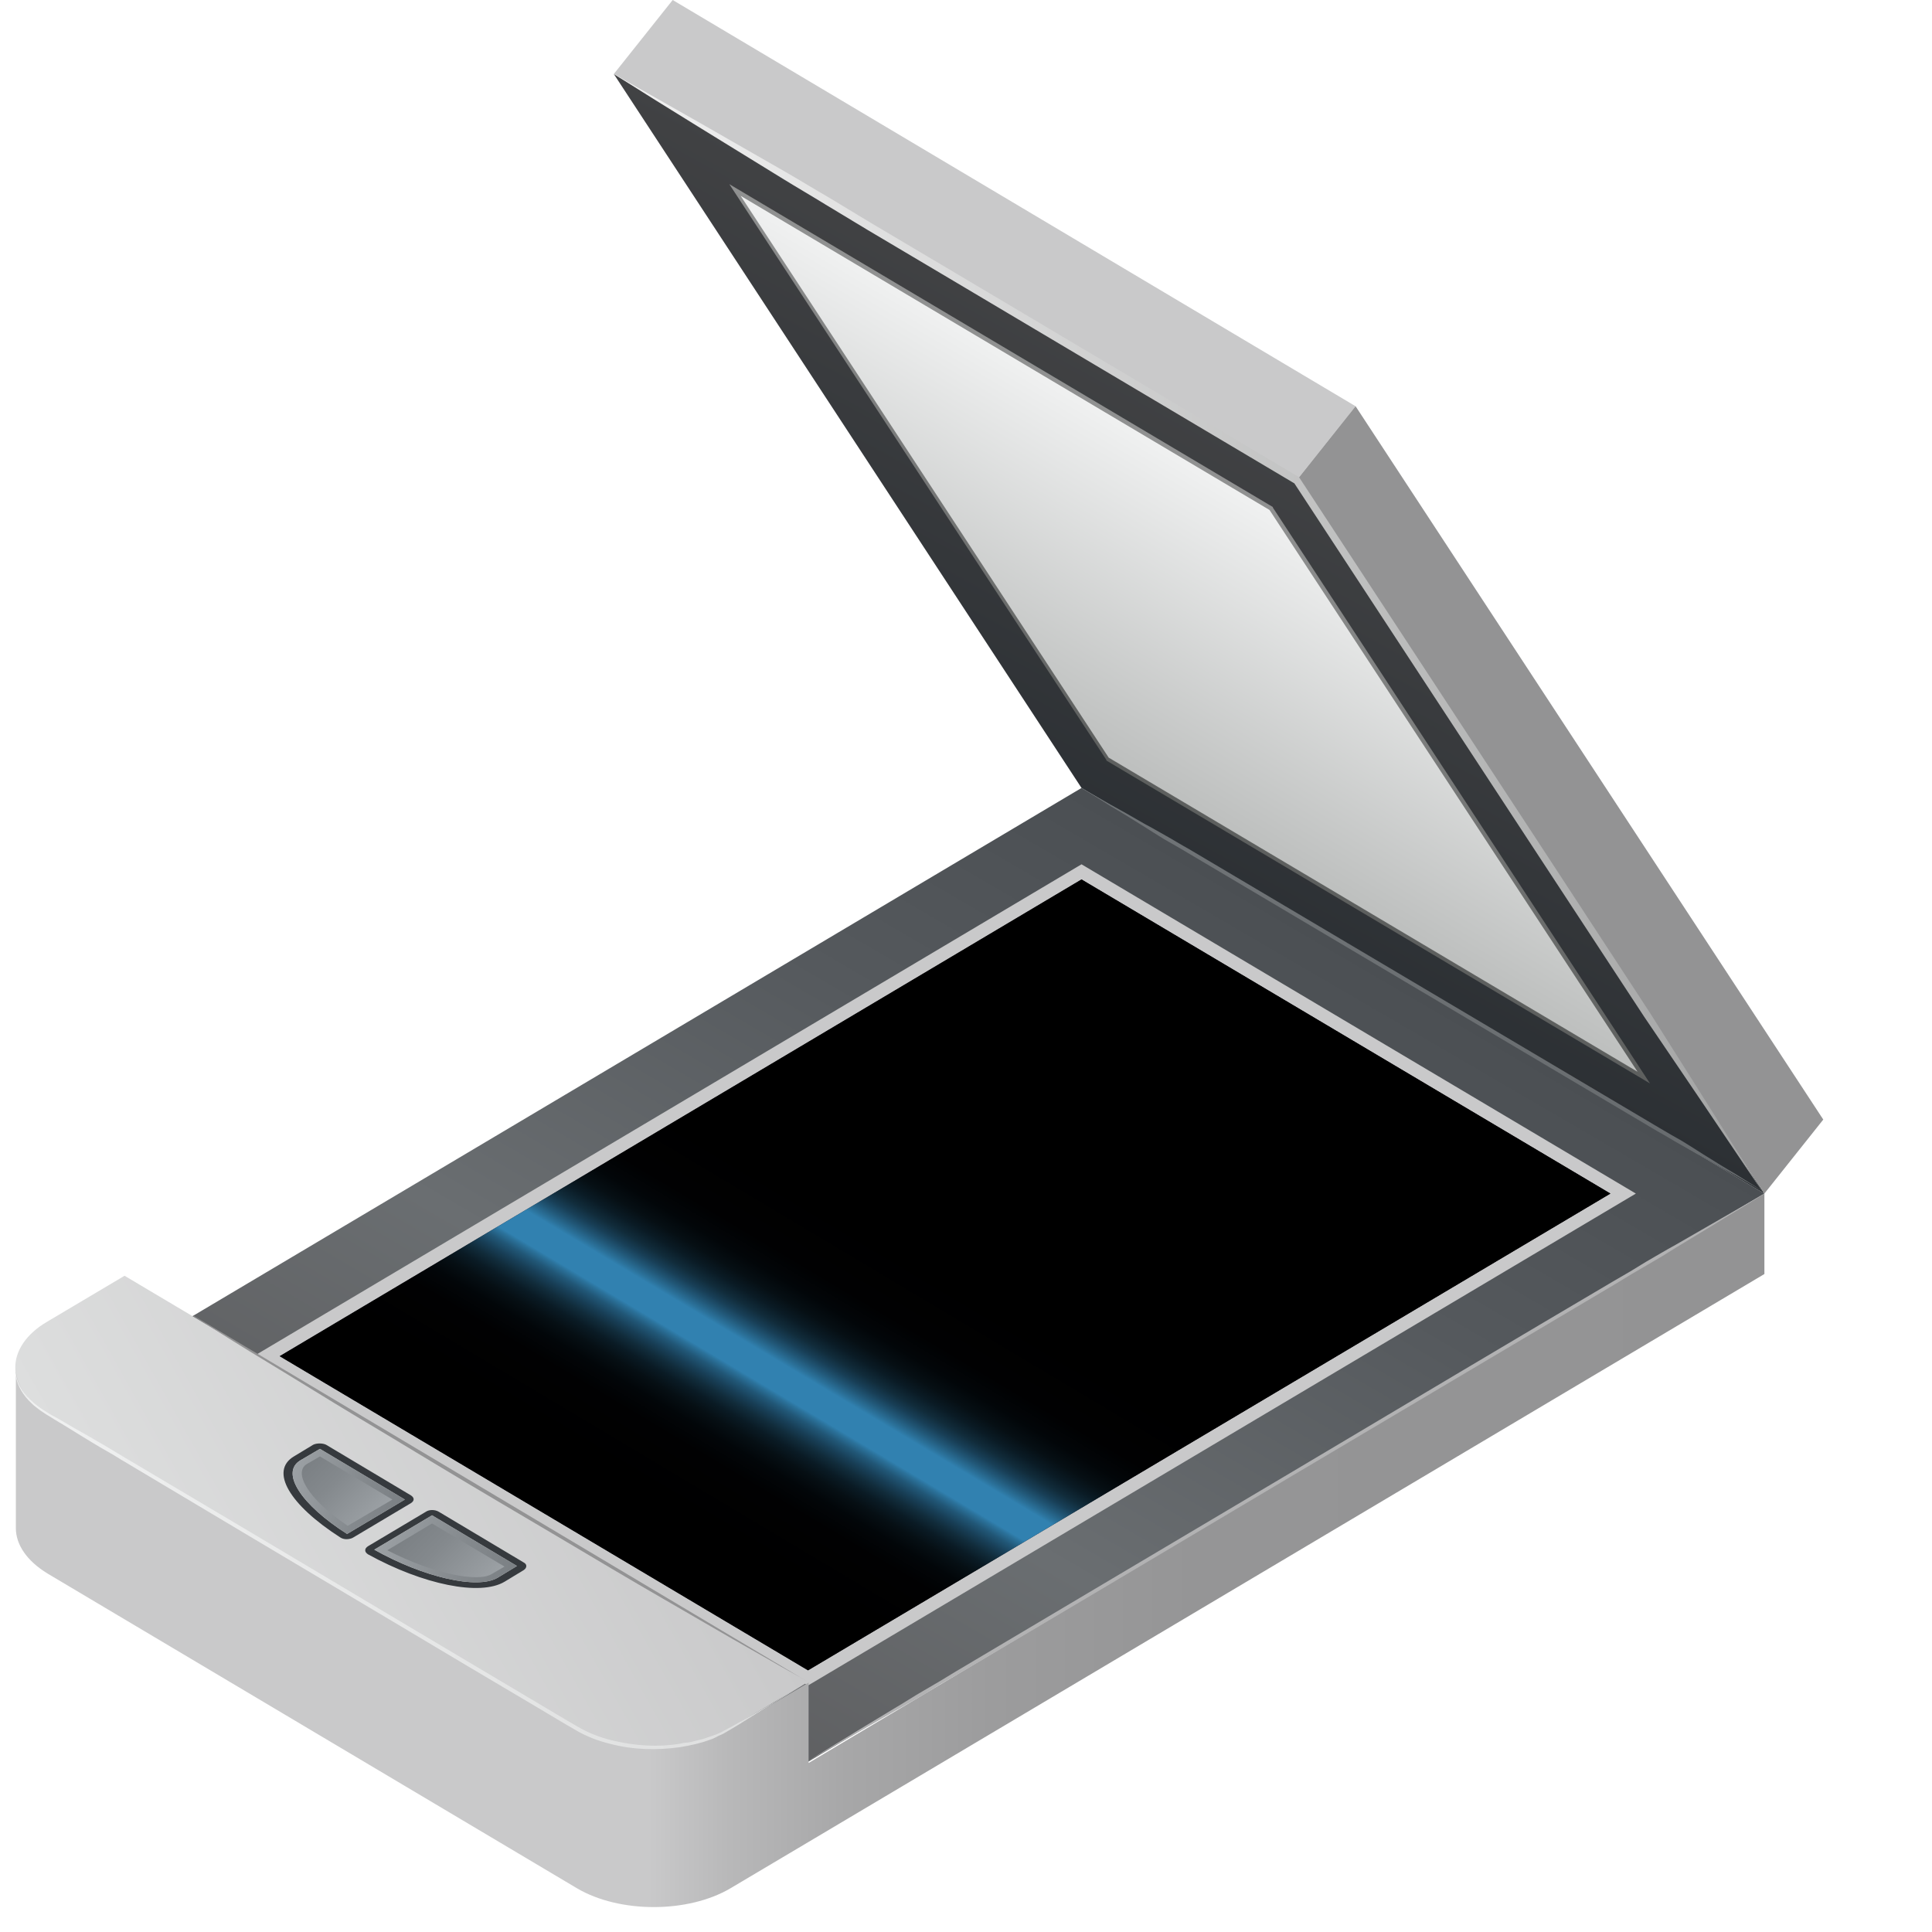
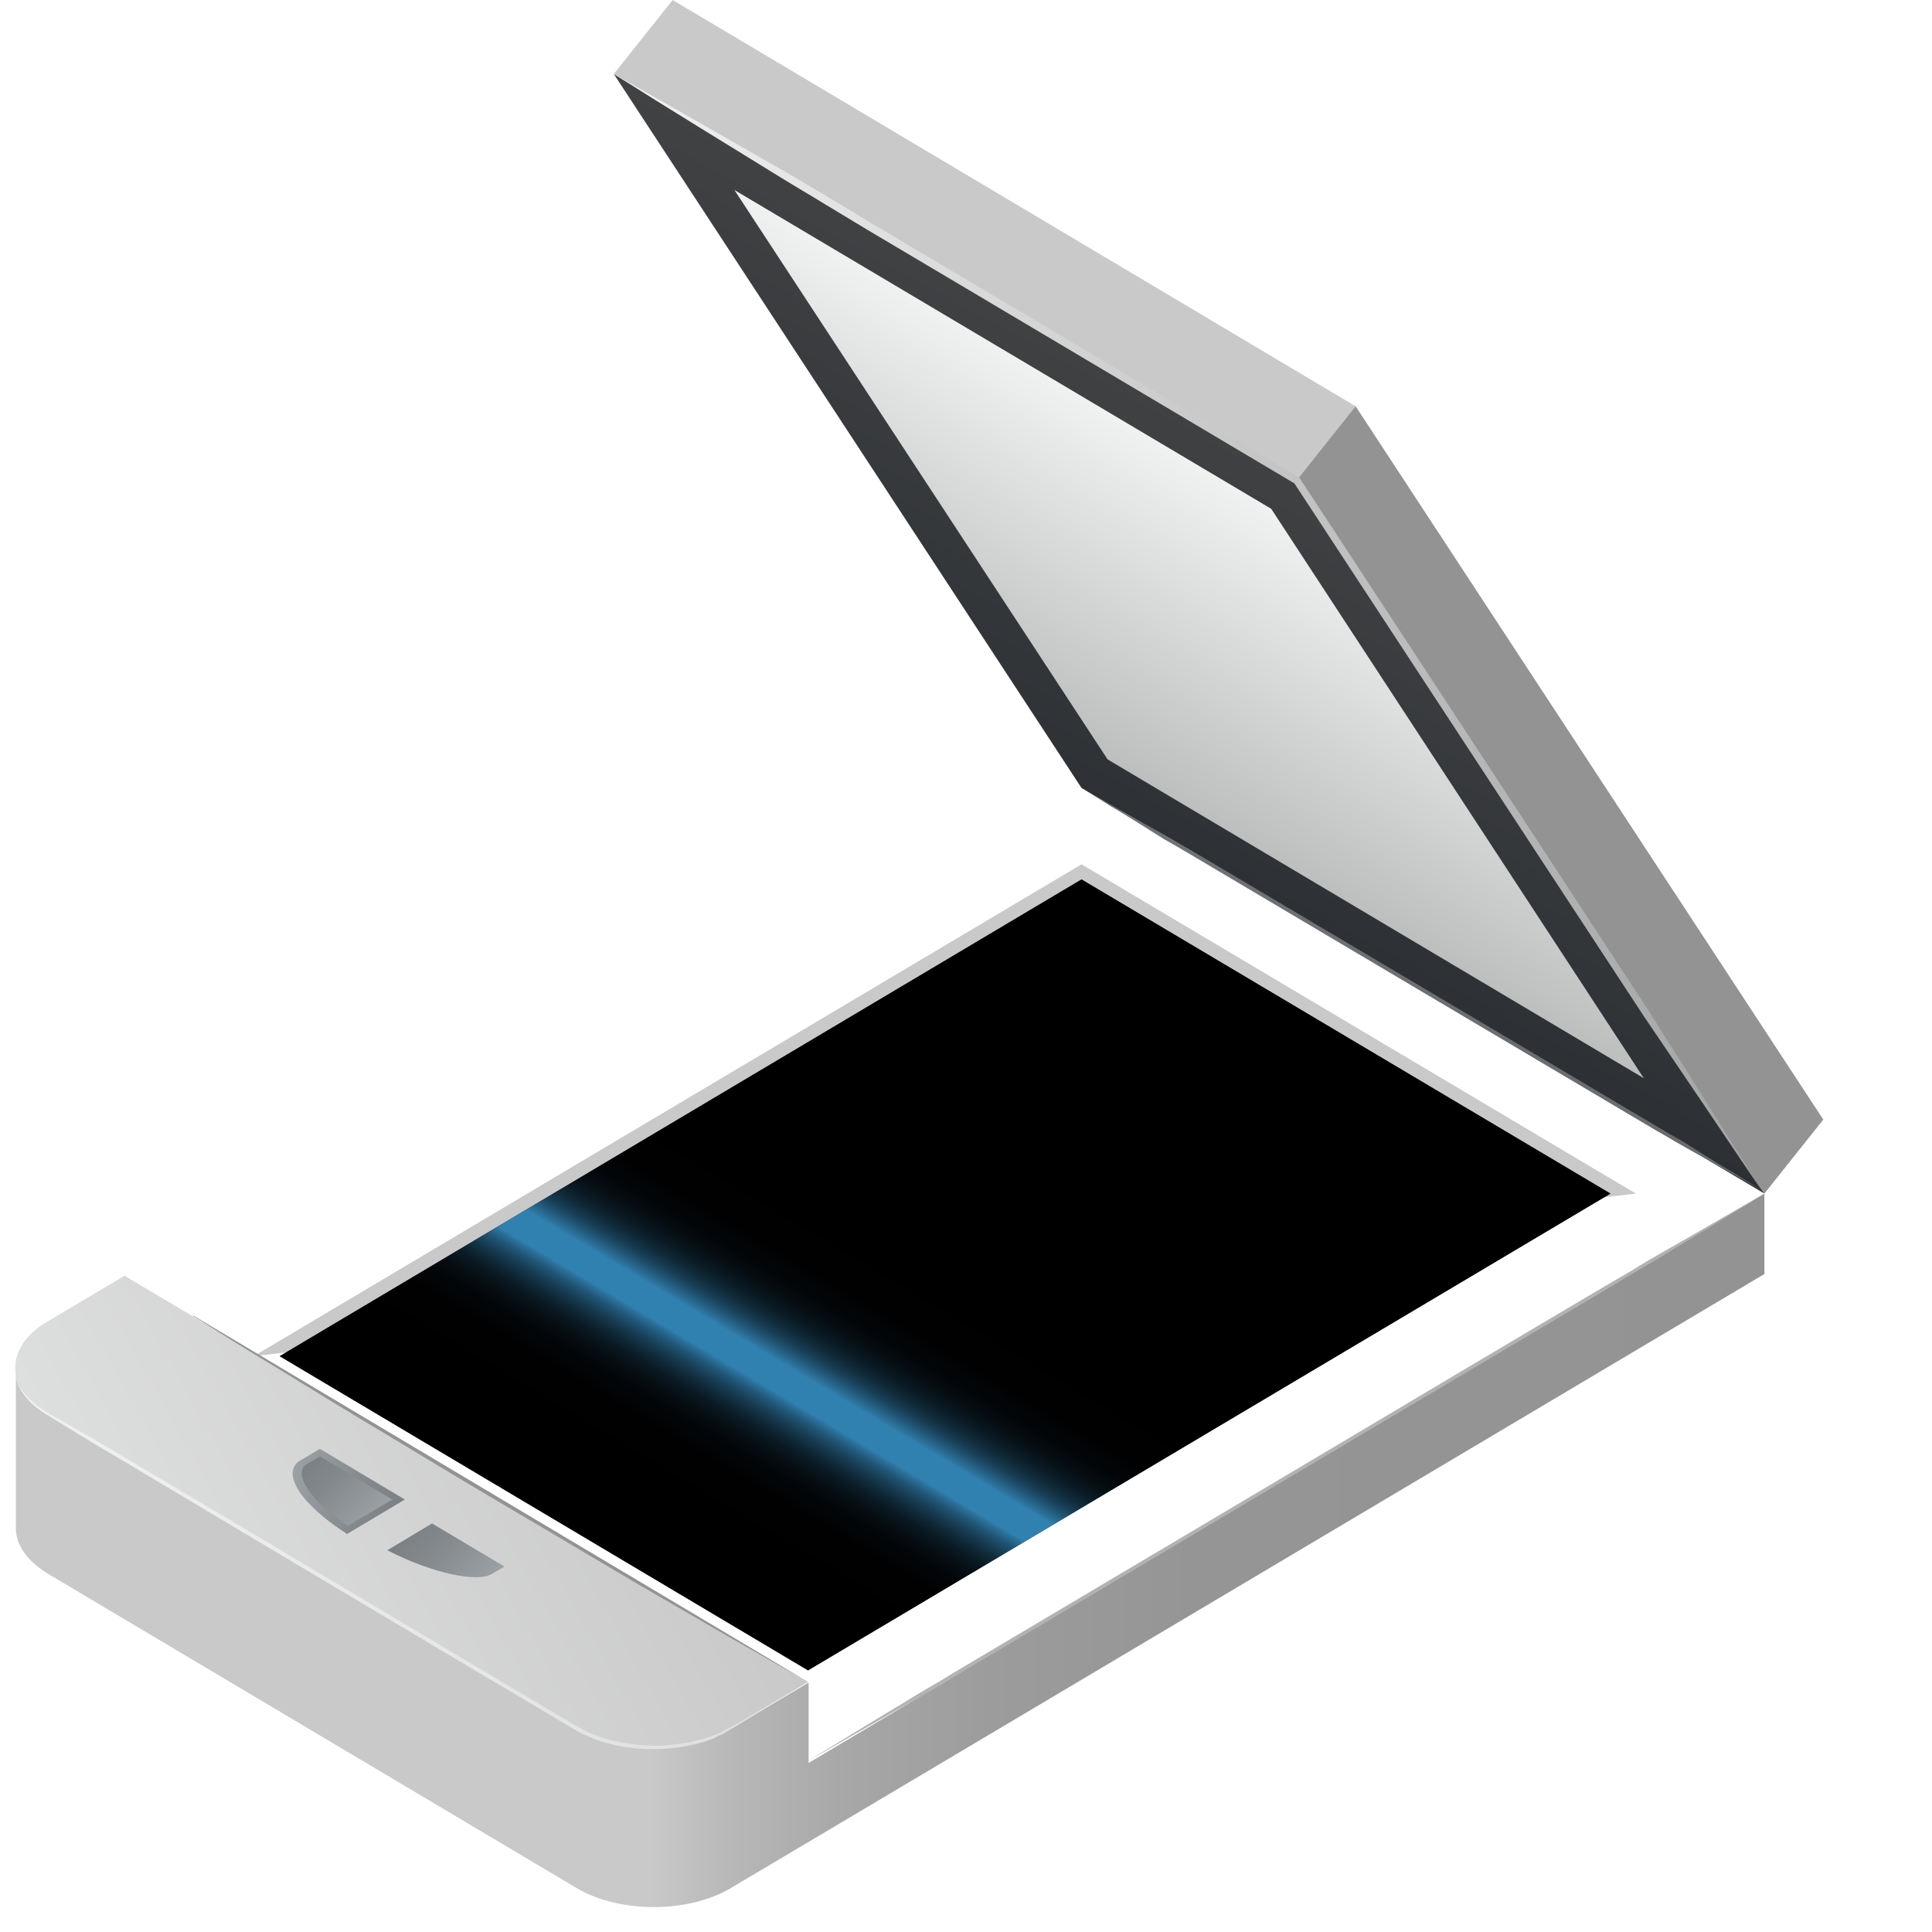
<svg xmlns="http://www.w3.org/2000/svg" width="72" height="72" viewBox="0 0 72 72" fill="none">
  <path d="M24.12 65.093C23.17 65.072 22.241 64.833 21.503 64.398L3.925 53.951L4.642 53.517L24.12 65.093Z" fill="url(#paint0_linear_106_1225)" />
-   <path d="M30.113 65.658L4.664 50.541L40.305 29.365L65.754 44.481L30.113 65.658Z" fill="url(#paint1_linear_106_1225)" />
-   <path d="M9.454 50.541L40.305 32.21L60.964 44.481L30.113 62.813L9.454 50.541Z" fill="#C9C9CA" />
+   <path d="M9.454 50.541L40.305 32.21L60.964 44.481L9.454 50.541Z" fill="#C9C9CA" />
  <path d="M10.424 50.541L40.305 32.775L60.014 44.481L30.113 62.248L10.424 50.541Z" fill="url(#paint2_linear_106_1225)" />
  <path d="M10.424 50.541L40.305 32.775L60.014 44.481L30.113 62.248L10.424 50.541Z" fill="url(#paint3_linear_106_1225)" />
  <path d="M30.113 62.682L27.222 64.398C26.378 64.898 25.238 65.137 24.12 65.093C23.17 65.072 22.241 64.833 21.503 64.398L3.925 53.951L1.751 52.648C0.971 52.17 0.57 51.562 0.57 50.954C0.57 50.346 0.971 49.716 1.751 49.26L4.642 47.544L30.113 62.682Z" fill="url(#paint4_linear_106_1225)" />
-   <path d="M11.923 53.995L15.088 55.884L12.935 57.166C11.226 56.08 10.445 54.885 11.184 54.429L11.923 53.995ZM11.669 53.843L10.952 54.277C10.044 54.82 10.783 56.08 12.682 57.296C12.746 57.339 12.83 57.361 12.914 57.361C12.999 57.361 13.104 57.339 13.168 57.296L15.32 56.014C15.447 55.928 15.447 55.819 15.32 55.732L12.155 53.843C12.028 53.777 11.796 53.777 11.669 53.843Z" fill="#363A3E" />
-   <path d="M16.101 56.471L19.266 58.36L18.549 58.795C17.789 59.251 15.763 58.773 13.948 57.752L16.101 56.471ZM15.869 56.34L13.716 57.622C13.653 57.665 13.611 57.709 13.611 57.774C13.611 57.839 13.653 57.882 13.716 57.926C15.763 59.055 17.895 59.49 18.802 58.947L19.519 58.512C19.646 58.425 19.646 58.295 19.519 58.23L16.354 56.34C16.206 56.253 15.995 56.253 15.869 56.34Z" fill="#363A3E" />
  <path d="M11.923 53.995L15.088 55.884L12.935 57.166C11.226 56.08 10.445 54.885 11.184 54.429L11.923 53.995Z" fill="url(#paint5_linear_106_1225)" />
  <path d="M12.957 56.862C11.437 55.841 10.931 54.863 11.437 54.559L11.923 54.277L14.624 55.884L12.957 56.862Z" fill="url(#paint6_linear_106_1225)" />
-   <path d="M19.266 58.36L18.549 58.795C17.789 59.251 15.763 58.773 13.948 57.752L16.101 56.471L19.266 58.36Z" fill="url(#paint7_linear_106_1225)" />
  <path d="M16.101 56.775L18.802 58.382L18.317 58.664C17.81 58.968 16.164 58.664 14.434 57.774L16.101 56.775Z" fill="url(#paint8_linear_106_1225)" />
  <path d="M48.324 17.897L22.875 2.758L40.305 29.365L65.754 44.481L48.324 17.897Z" fill="url(#paint9_linear_106_1225)" />
  <path d="M41.276 28.3L27.369 7.081L47.374 18.961L61.259 40.181L41.276 28.3Z" fill="url(#paint10_linear_106_1225)" />
-   <path d="M61.491 40.377L41.233 28.344V28.322L27.179 6.863L47.437 18.896V18.918L61.491 40.377ZM41.318 28.235L61.027 39.942L47.311 19.005L27.601 7.298L41.318 28.235Z" fill="url(#paint11_linear_106_1225)" />
  <path d="M25.069 0L22.875 2.758L48.324 17.897L50.518 15.139L25.069 0Z" fill="#C9C9CA" />
  <path d="M40.305 29.365C40.305 29.365 40.706 29.604 41.402 29.995C41.761 30.19 42.183 30.429 42.668 30.711C42.921 30.842 43.175 30.994 43.449 31.146C43.723 31.298 43.998 31.471 44.314 31.645C46.699 33.057 49.885 34.947 53.072 36.836C56.258 38.726 59.444 40.615 61.829 42.027C62.124 42.201 62.42 42.375 62.694 42.527C62.968 42.7 63.222 42.852 63.454 43.005C63.939 43.309 64.361 43.569 64.699 43.765C65.395 44.199 65.775 44.438 65.775 44.438C65.775 44.438 65.374 44.199 64.678 43.808C64.319 43.613 63.897 43.374 63.411 43.091C63.158 42.961 62.905 42.809 62.631 42.657C62.356 42.505 62.082 42.331 61.766 42.157C59.381 40.746 56.195 38.856 53.008 36.967C49.822 35.077 46.635 33.187 44.251 31.776C43.955 31.602 43.66 31.428 43.386 31.276C43.111 31.102 42.858 30.95 42.626 30.798C42.141 30.494 41.719 30.233 41.381 30.038C40.706 29.604 40.305 29.365 40.305 29.365Z" fill="url(#paint12_linear_106_1225)" />
  <path d="M30.113 62.682C30.113 62.682 29.754 62.465 29.121 62.118C28.488 61.748 27.58 61.249 26.504 60.619C25.428 59.989 24.162 59.272 22.811 58.469C21.461 57.665 20.026 56.818 18.591 55.971C17.156 55.124 15.721 54.255 14.392 53.452C13.041 52.648 11.796 51.888 10.741 51.236C9.665 50.585 8.778 50.042 8.166 49.651C7.554 49.26 7.196 49.042 7.196 49.042V49.021L30.113 62.682Z" fill="#939394" />
  <path d="M48.324 17.897L50.518 15.138L67.948 41.723L65.754 44.481L48.324 17.897Z" fill="#939394" />
  <path d="M65.754 44.481V47.479L30.113 68.655L27.222 70.371C25.639 71.305 23.086 71.305 21.503 70.371L1.773 58.642C0.992 58.165 0.591 57.557 0.591 56.948V50.976C0.591 51.584 0.992 52.214 1.773 52.67L3.946 53.973L21.524 64.42C22.241 64.854 23.191 65.093 24.141 65.115C25.259 65.158 26.399 64.919 27.243 64.42L30.134 62.704V65.701L65.754 44.481Z" fill="url(#paint13_linear_106_1225)" />
  <path d="M30.113 62.682C30.113 62.682 29.648 62.965 28.846 63.464C28.445 63.703 27.96 64.007 27.39 64.355C27.243 64.442 27.095 64.528 26.947 64.615C26.863 64.659 26.778 64.681 26.715 64.724C26.631 64.767 26.546 64.811 26.462 64.833C26.124 64.963 25.723 65.05 25.322 65.115C24.52 65.224 23.634 65.224 22.727 64.985C22.284 64.876 21.82 64.702 21.397 64.442C20.975 64.203 20.553 63.942 20.11 63.681C18.38 62.661 16.523 61.553 14.666 60.445C10.973 58.252 7.259 56.036 4.495 54.386C4.157 54.168 3.819 53.995 3.503 53.799C3.186 53.604 2.891 53.43 2.617 53.256C2.342 53.082 2.068 52.93 1.836 52.778C1.709 52.713 1.604 52.626 1.498 52.561C1.393 52.474 1.287 52.409 1.203 52.322C0.844 51.996 0.675 51.649 0.612 51.388C0.591 51.323 0.591 51.28 0.57 51.215C0.57 51.171 0.57 51.128 0.57 51.084C0.57 51.019 0.57 50.976 0.57 50.976C0.57 50.976 0.57 51.019 0.57 51.084C0.57 51.128 0.57 51.149 0.591 51.215C0.612 51.258 0.612 51.323 0.633 51.388C0.696 51.627 0.886 51.975 1.245 52.279C1.329 52.344 1.435 52.431 1.54 52.496C1.646 52.561 1.773 52.648 1.878 52.713C2.131 52.843 2.385 52.995 2.68 53.169C2.975 53.343 3.271 53.495 3.587 53.691C3.904 53.864 4.242 54.081 4.579 54.277C7.365 55.928 11.057 58.121 14.771 60.337C16.628 61.444 18.464 62.53 20.216 63.573C20.659 63.834 21.081 64.094 21.503 64.333C21.904 64.572 22.347 64.746 22.79 64.854C23.233 64.963 23.676 65.028 24.099 65.05C24.52 65.072 24.943 65.05 25.322 64.985C25.428 64.963 25.512 64.941 25.618 64.941C25.66 64.941 25.702 64.919 25.765 64.919C25.808 64.898 25.85 64.898 25.913 64.876C25.998 64.854 26.103 64.833 26.188 64.811C26.272 64.789 26.356 64.746 26.441 64.724C26.525 64.702 26.61 64.659 26.694 64.637C26.778 64.594 26.863 64.572 26.926 64.528C27.074 64.442 27.222 64.376 27.369 64.29C27.939 63.964 28.445 63.681 28.846 63.443C29.648 62.943 30.113 62.682 30.113 62.682Z" fill="url(#paint14_linear_106_1225)" />
  <path d="M65.754 44.481C65.754 44.481 65.205 44.829 64.234 45.415C63.749 45.719 63.158 46.067 62.483 46.48C62.145 46.697 61.787 46.914 61.407 47.131C61.027 47.348 60.626 47.587 60.204 47.848C56.87 49.824 52.417 52.474 47.944 55.124C43.491 57.774 39.039 60.423 35.684 62.4C35.261 62.639 34.861 62.878 34.481 63.117C34.101 63.334 33.742 63.551 33.383 63.747C32.708 64.138 32.096 64.485 31.611 64.767C30.619 65.332 30.07 65.658 30.07 65.658C30.07 65.658 30.619 65.31 31.59 64.724C32.075 64.42 32.666 64.072 33.341 63.66C33.679 63.464 34.038 63.225 34.417 63.008C34.797 62.791 35.198 62.552 35.62 62.291C38.954 60.315 43.407 57.665 47.88 55.015C52.333 52.366 56.785 49.716 60.141 47.739C60.563 47.5 60.964 47.261 61.343 47.023C61.723 46.805 62.082 46.588 62.441 46.393C63.116 46.002 63.728 45.654 64.213 45.372C65.205 44.807 65.754 44.481 65.754 44.481Z" fill="#B2B2B3" />
  <path d="M22.875 2.758C25.027 3.975 27.158 5.191 29.311 6.429C29.838 6.733 30.366 7.059 30.893 7.363L32.476 8.319L35.662 10.208L48.387 17.767L48.408 17.788L48.429 17.81L57.144 31.102L61.491 37.748L62.546 39.421L63.601 41.093L65.712 44.46L63.517 41.202L62.399 39.551L61.28 37.901L56.933 31.276L48.218 17.984L48.26 18.027L35.536 10.469L32.349 8.579L30.767 7.624C30.239 7.298 29.712 6.994 29.184 6.668C27.074 5.365 24.964 4.083 22.875 2.758Z" fill="url(#paint15_linear_106_1225)" />
  <defs>
    <linearGradient id="paint0_linear_106_1225" x1="8.809" y1="62.629" x2="19.407" y2="56.685" gradientUnits="userSpaceOnUse">
      <stop stop-color="#DDDEDE" />
      <stop offset="1" stop-color="#C9C9CA" />
    </linearGradient>
    <linearGradient id="paint1_linear_106_1225" x1="26.236" y1="63.815" x2="45.325" y2="31.084" gradientUnits="userSpaceOnUse">
      <stop stop-color="#5F6062" />
      <stop offset="0.3" stop-color="#6A6E71" />
      <stop offset="0.69" stop-color="#55595D" />
      <stop offset="1" stop-color="#4A4E52" />
    </linearGradient>
    <linearGradient id="paint2_linear_106_1225" x1="10.92" y1="52.611" x2="59.557" y2="42.976" gradientUnits="userSpaceOnUse">
      <stop stop-color="#2C2D38" />
      <stop offset="0.186" stop-color="#272731" />
      <stop offset="1" stop-color="#161217" />
    </linearGradient>
    <linearGradient id="paint3_linear_106_1225" x1="26.187" y1="63.511" x2="46.743" y2="29.11" gradientUnits="userSpaceOnUse">
      <stop offset="0.142" />
      <stop offset="0.199" stop-color="#010102" />
      <stop offset="0.22" stop-color="#020609" />
      <stop offset="0.234" stop-color="#060F14" />
      <stop offset="0.246" stop-color="#0A1B25" />
      <stop offset="0.256" stop-color="#112C3B" />
      <stop offset="0.265" stop-color="#183F57" />
      <stop offset="0.274" stop-color="#215777" />
      <stop offset="0.281" stop-color="#2B729B" />
      <stop offset="0.284" stop-color="#3181B0" />
      <stop offset="0.288" stop-color="#3181B0" />
      <stop offset="0.31" stop-color="#3181B0" />
      <stop offset="0.314" stop-color="#2B729B" />
      <stop offset="0.322" stop-color="#215777" />
      <stop offset="0.33" stop-color="#183F57" />
      <stop offset="0.339" stop-color="#112C3B" />
      <stop offset="0.35" stop-color="#0A1B25" />
      <stop offset="0.362" stop-color="#060F14" />
      <stop offset="0.377" stop-color="#020609" />
      <stop offset="0.399" stop-color="#010102" />
      <stop offset="0.458" />
    </linearGradient>
    <linearGradient id="paint4_linear_106_1225" x1="6.365" y1="61.664" x2="24.003" y2="51.77" gradientUnits="userSpaceOnUse">
      <stop stop-color="#DDDEDE" />
      <stop offset="1" stop-color="#C9C9CA" />
    </linearGradient>
    <linearGradient id="paint5_linear_106_1225" x1="10.824" y1="55.134" x2="14.999" y2="56.221" gradientUnits="userSpaceOnUse">
      <stop stop-color="#9CA1A5" />
      <stop offset="0.015" stop-color="#9BA0A4" />
      <stop offset="0.622" stop-color="#84898D" />
      <stop offset="1" stop-color="#7B8084" />
    </linearGradient>
    <linearGradient id="paint6_linear_106_1225" x1="11.658" y1="54.308" x2="13.961" y2="56.545" gradientUnits="userSpaceOnUse">
      <stop stop-color="#7B8084" />
      <stop offset="0.378" stop-color="#84898D" />
      <stop offset="0.985" stop-color="#9BA0A4" />
      <stop offset="1" stop-color="#9CA1A5" />
    </linearGradient>
    <linearGradient id="paint7_linear_106_1225" x1="14.135" y1="57.041" x2="19.273" y2="58.379" gradientUnits="userSpaceOnUse">
      <stop stop-color="#9CA1A5" />
      <stop offset="0.015" stop-color="#9BA0A4" />
      <stop offset="0.622" stop-color="#84898D" />
      <stop offset="1" stop-color="#7B8084" />
    </linearGradient>
    <linearGradient id="paint8_linear_106_1225" x1="15.379" y1="56.785" x2="17.928" y2="59.262" gradientUnits="userSpaceOnUse">
      <stop stop-color="#7B8084" />
      <stop offset="0.378" stop-color="#84898D" />
      <stop offset="0.985" stop-color="#9BA0A4" />
      <stop offset="1" stop-color="#9CA1A5" />
    </linearGradient>
    <linearGradient id="paint9_linear_106_1225" x1="40.642" y1="30.742" x2="48.328" y2="16.696" gradientUnits="userSpaceOnUse">
      <stop stop-color="#2C3034" />
      <stop offset="1" stop-color="#414244" />
    </linearGradient>
    <linearGradient id="paint10_linear_106_1225" x1="41.593" y1="28.483" x2="47.28" y2="18.914" gradientUnits="userSpaceOnUse">
      <stop stop-color="#BDBFBE" />
      <stop offset="1" stop-color="#F0F1F1" />
    </linearGradient>
    <linearGradient id="paint11_linear_106_1225" x1="41.559" y1="28.545" x2="47.318" y2="18.854" gradientUnits="userSpaceOnUse">
      <stop stop-color="#5D5F5E" />
      <stop offset="1" stop-color="#909191" />
    </linearGradient>
    <linearGradient id="paint12_linear_106_1225" x1="40.267" y1="36.924" x2="65.793" y2="36.924" gradientUnits="userSpaceOnUse">
      <stop stop-color="#707477" />
      <stop offset="1" stop-color="#676B6E" />
    </linearGradient>
    <linearGradient id="paint13_linear_106_1225" x1="0.584" y1="57.784" x2="65.76" y2="57.784" gradientUnits="userSpaceOnUse">
      <stop stop-color="#C9C9CA" />
      <stop offset="0.362" stop-color="#C9C9CA" />
      <stop offset="0.408" stop-color="#B8B8B9" />
      <stop offset="0.475" stop-color="#A7A7A8" />
      <stop offset="0.558" stop-color="#9C9C9D" />
      <stop offset="0.675" stop-color="#959596" />
      <stop offset="1" stop-color="#939394" />
    </linearGradient>
    <linearGradient id="paint14_linear_106_1225" x1="0.515" y1="58.067" x2="30.154" y2="58.067" gradientUnits="userSpaceOnUse">
      <stop offset="0.005" stop-color="#F0F1F1" />
      <stop offset="1" stop-color="#DDDEDE" />
    </linearGradient>
    <linearGradient id="paint15_linear_106_1225" x1="22.806" y1="23.627" x2="65.873" y2="23.627" gradientUnits="userSpaceOnUse">
      <stop offset="0.005" stop-color="#F2F2F2" />
      <stop offset="1" stop-color="#A2A3A3" />
    </linearGradient>
  </defs>
</svg>